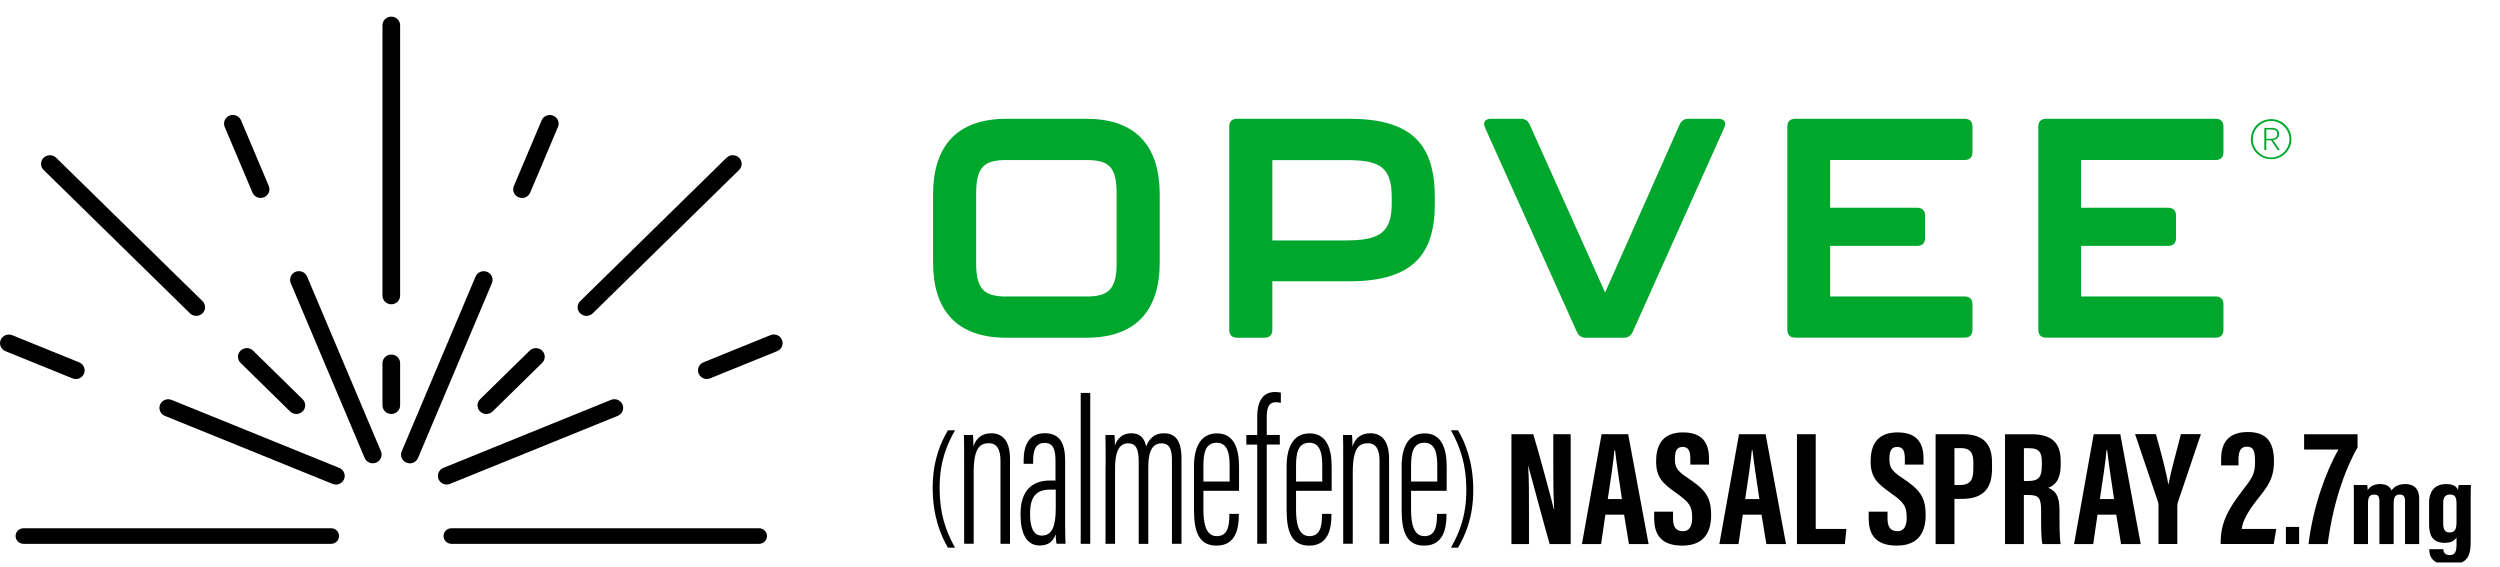
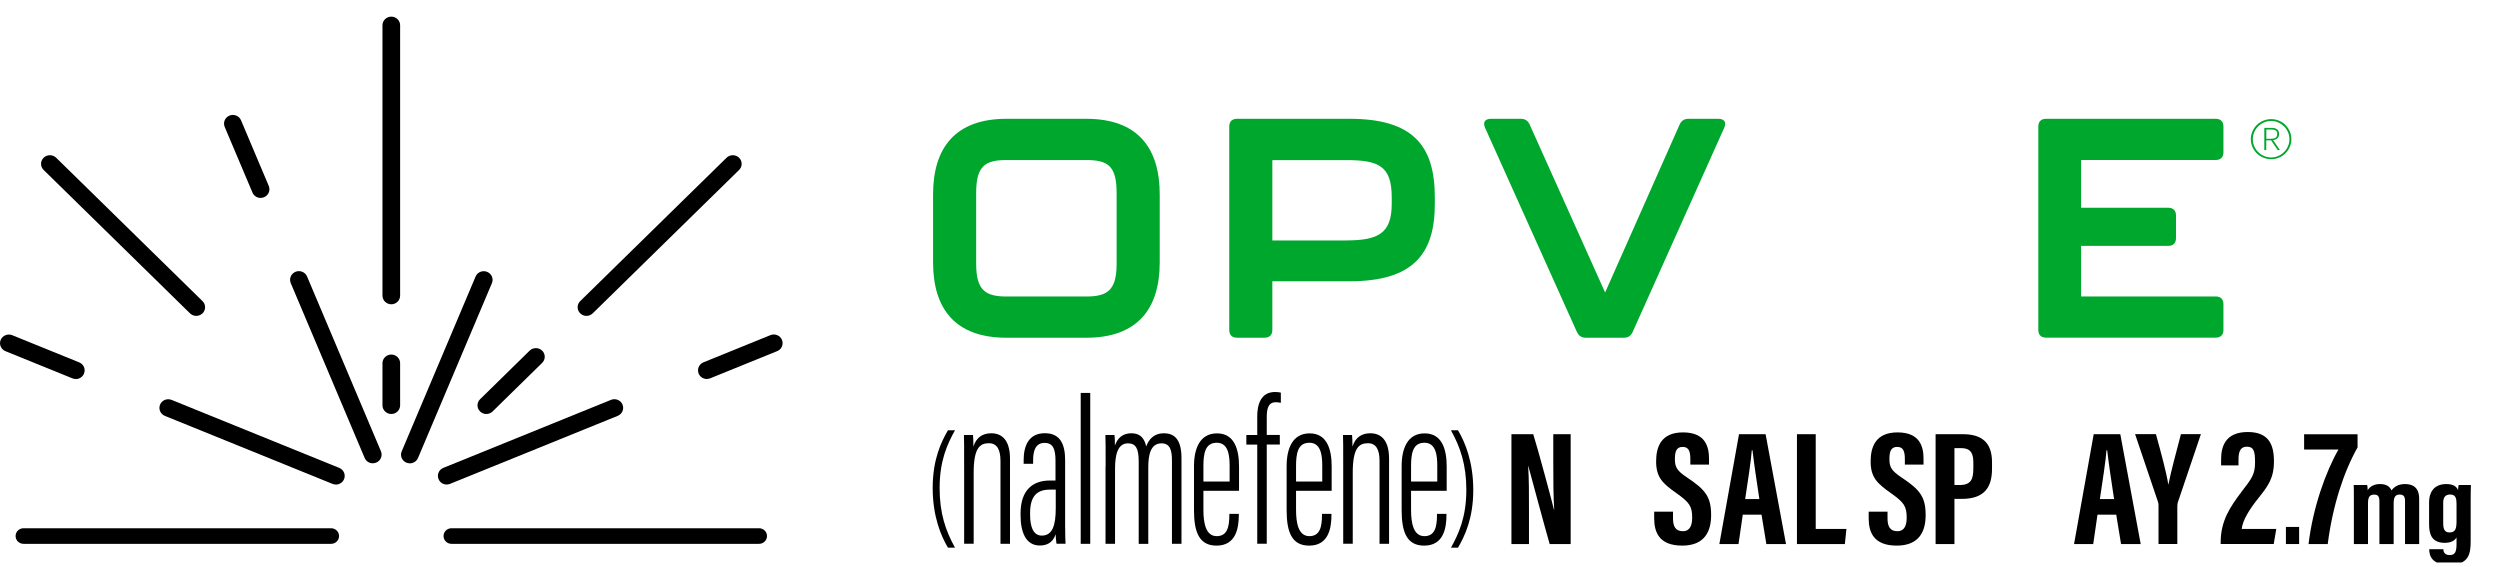
<svg xmlns="http://www.w3.org/2000/svg" width="172" height="39" viewBox="0 0 172 39" fill="none">
  <g clip-path="url(#clip0_936_918)">
-     <path d="M20.388 28.483C20.231 28.483 20.079 28.423 19.959 28.308L16.551 24.966C16.312 24.735 16.312 24.355 16.551 24.124C16.789 23.893 17.173 23.893 17.411 24.124L20.82 27.466C21.058 27.697 21.058 28.077 20.82 28.308C20.701 28.423 20.544 28.483 20.392 28.483H20.388Z" fill="black" />
    <path d="M13.5 21.733C13.344 21.733 13.191 21.673 13.072 21.558L3.003 11.694C2.764 11.463 2.764 11.083 3.003 10.852C3.241 10.621 3.625 10.621 3.863 10.852L13.932 20.716C14.171 20.947 14.171 21.327 13.932 21.558C13.813 21.673 13.656 21.733 13.504 21.733H13.5Z" fill="black" />
    <path d="M23.107 33.336C23.029 33.336 22.95 33.321 22.876 33.291L11.343 28.613C11.034 28.486 10.885 28.139 11.015 27.834C11.142 27.532 11.496 27.387 11.809 27.514L23.341 32.192C23.651 32.319 23.8 32.665 23.669 32.971C23.573 33.198 23.345 33.34 23.107 33.34V33.336Z" fill="black" />
    <path d="M5.215 26.076C5.137 26.076 5.059 26.061 4.984 26.031L0.376 24.161C0.067 24.035 -0.082 23.688 0.048 23.383C0.175 23.081 0.533 22.936 0.842 23.062L5.45 24.932C5.759 25.059 5.908 25.405 5.777 25.711C5.681 25.938 5.453 26.08 5.215 26.08V26.076Z" fill="black" />
    <path d="M26.922 28.483C26.586 28.483 26.314 28.215 26.314 27.887V24.989C26.314 24.661 26.586 24.393 26.922 24.393C27.257 24.393 27.529 24.661 27.529 24.989V27.887C27.529 28.215 27.257 28.483 26.922 28.483Z" fill="black" />
    <path d="M26.922 20.935C26.586 20.935 26.314 20.667 26.314 20.339V1.74C26.314 1.412 26.586 1.144 26.922 1.144C27.257 1.144 27.529 1.412 27.529 1.74V20.339C27.529 20.667 27.257 20.935 26.922 20.935Z" fill="black" />
    <path d="M25.651 31.876C25.413 31.876 25.185 31.738 25.088 31.507L20.004 19.479C19.877 19.173 20.022 18.827 20.331 18.7C20.641 18.573 20.998 18.719 21.125 19.02L26.21 31.049C26.336 31.354 26.191 31.701 25.882 31.828C25.808 31.857 25.726 31.872 25.651 31.872V31.876Z" fill="black" />
    <path d="M17.933 13.619C17.694 13.619 17.467 13.481 17.37 13.25L15.459 8.732C15.333 8.426 15.478 8.08 15.787 7.953C16.1 7.826 16.454 7.972 16.581 8.273L18.491 12.792C18.618 13.098 18.473 13.444 18.164 13.57C18.089 13.6 18.007 13.615 17.933 13.615V13.619Z" fill="black" />
    <path d="M33.459 28.483C33.303 28.483 33.15 28.423 33.031 28.308C32.792 28.077 32.792 27.697 33.031 27.466L36.439 24.124C36.678 23.893 37.061 23.893 37.3 24.124C37.538 24.355 37.538 24.735 37.3 24.966L33.891 28.308C33.772 28.423 33.616 28.483 33.463 28.483H33.459Z" fill="black" />
    <path d="M40.347 21.733C40.191 21.733 40.038 21.673 39.919 21.558C39.68 21.327 39.68 20.947 39.919 20.716L49.988 10.852C50.226 10.621 50.61 10.621 50.848 10.852C51.087 11.083 51.087 11.463 50.848 11.694L40.779 21.558C40.66 21.673 40.503 21.733 40.351 21.733H40.347Z" fill="black" />
    <path d="M30.736 33.337C30.498 33.337 30.27 33.199 30.174 32.968C30.047 32.663 30.192 32.316 30.502 32.189L42.035 27.511C42.344 27.384 42.701 27.529 42.828 27.831C42.955 28.137 42.809 28.483 42.5 28.61L30.967 33.288C30.893 33.318 30.811 33.333 30.736 33.333V33.337Z" fill="black" />
    <path d="M48.632 26.076C48.393 26.076 48.166 25.938 48.069 25.707C47.943 25.402 48.088 25.055 48.397 24.928L53.005 23.058C53.314 22.932 53.672 23.077 53.798 23.379C53.925 23.684 53.78 24.031 53.471 24.157L48.863 26.027C48.788 26.057 48.706 26.072 48.632 26.072V26.076Z" fill="black" />
    <path d="M28.195 31.876C28.117 31.876 28.039 31.861 27.964 31.831C27.655 31.705 27.506 31.358 27.637 31.053L32.721 19.024C32.848 18.723 33.202 18.577 33.515 18.704C33.824 18.831 33.973 19.177 33.843 19.483L28.758 31.511C28.661 31.738 28.434 31.88 28.195 31.88V31.876Z" fill="black" />
-     <path d="M35.914 13.619C35.835 13.619 35.757 13.604 35.683 13.574C35.373 13.448 35.224 13.101 35.355 12.796L37.266 8.277C37.392 7.976 37.75 7.83 38.059 7.957C38.368 8.084 38.517 8.43 38.387 8.736L36.476 13.254C36.379 13.481 36.152 13.623 35.914 13.623V13.619Z" fill="black" />
    <path d="M22.779 37.416H1.62C1.319 37.416 1.073 37.177 1.073 36.879C1.073 36.581 1.319 36.343 1.62 36.343H22.779C23.081 36.343 23.327 36.581 23.327 36.879C23.327 37.177 23.081 37.416 22.779 37.416Z" fill="black" />
    <path d="M52.222 37.416H31.064C30.762 37.416 30.516 37.177 30.516 36.879C30.516 36.581 30.762 36.343 31.064 36.343H52.222C52.524 36.343 52.77 36.581 52.77 36.879C52.77 37.177 52.524 37.416 52.222 37.416Z" fill="black" />
    <path d="M64.195 18.052V13.381C64.195 10.181 65.711 8.173 69.25 8.173H74.734C78.276 8.173 79.789 10.177 79.789 13.381V18.052C79.789 21.229 78.273 23.237 74.734 23.237H69.25C65.708 23.237 64.195 21.233 64.195 18.052ZM74.734 20.399C76.164 20.399 76.823 19.993 76.823 18.16V13.273C76.823 11.417 76.228 11.011 74.734 11.011H69.25C67.779 11.011 67.16 11.417 67.16 13.273V18.16C67.16 19.996 67.824 20.399 69.25 20.399H74.734Z" fill="#00A72D" />
    <path d="M84.572 22.705V8.706C84.572 8.363 84.766 8.173 85.105 8.173H92.849C97.204 8.173 98.716 10.009 98.716 13.571V14.04C98.716 17.497 97.2 19.352 92.849 19.352H87.537V22.701C87.537 23.044 87.343 23.234 87.004 23.234H85.105C84.762 23.234 84.572 23.04 84.572 22.701V22.705ZM92.614 16.54C94.812 16.54 95.751 16.07 95.751 14.021V13.574C95.751 11.421 94.853 11.015 92.614 11.015H87.537V16.543H92.614V16.54Z" fill="#00A72D" />
    <path d="M108.487 22.831L102.173 8.791C102.002 8.408 102.173 8.173 102.579 8.173H104.628C104.926 8.173 105.12 8.3 105.246 8.579L110.432 20.123L115.554 8.579C115.68 8.3 115.874 8.173 116.172 8.173H118.221C118.627 8.173 118.798 8.408 118.627 8.791L112.331 22.831C112.205 23.107 112.011 23.237 111.713 23.237H109.109C108.811 23.237 108.617 23.111 108.491 22.831H108.487Z" fill="#00A72D" />
-     <path d="M122.97 22.705V8.706C122.97 8.363 123.164 8.173 123.503 8.173H135.174C135.516 8.173 135.706 8.367 135.706 8.706V10.475C135.706 10.818 135.513 11.008 135.174 11.008H125.913V14.293H131.911C132.253 14.293 132.443 14.487 132.443 14.826V16.383C132.443 16.726 132.25 16.916 131.911 16.916H125.913V20.395H135.174C135.516 20.395 135.706 20.589 135.706 20.928V22.697C135.706 23.04 135.513 23.23 135.174 23.23H123.503C123.16 23.23 122.97 23.036 122.97 22.697V22.705Z" fill="#00A72D" />
    <path d="M140.236 22.705V8.706C140.236 8.363 140.43 8.173 140.769 8.173H152.44C152.783 8.173 152.973 8.367 152.973 8.706V10.475C152.973 10.818 152.779 11.008 152.44 11.008H143.179V14.293H149.177C149.519 14.293 149.709 14.487 149.709 14.826V16.383C149.709 16.726 149.516 16.916 149.177 16.916H143.179V20.395H152.44C152.783 20.395 152.973 20.589 152.973 20.928V22.697C152.973 23.04 152.779 23.23 152.44 23.23H140.769C140.426 23.23 140.236 23.036 140.236 22.697V22.705Z" fill="#00A72D" />
    <path d="M154.857 9.577C154.857 9.387 154.895 9.205 154.969 9.037C155.044 8.87 155.141 8.721 155.267 8.598C155.394 8.475 155.543 8.374 155.714 8.303C155.886 8.233 156.068 8.195 156.258 8.195C156.448 8.195 156.631 8.233 156.798 8.303C156.966 8.374 157.115 8.471 157.238 8.598C157.361 8.721 157.461 8.87 157.536 9.037C157.61 9.205 157.648 9.387 157.648 9.577C157.648 9.767 157.61 9.946 157.536 10.114C157.461 10.281 157.364 10.427 157.238 10.55C157.115 10.672 156.966 10.773 156.798 10.844C156.631 10.915 156.448 10.952 156.258 10.952C156.068 10.952 155.886 10.915 155.714 10.844C155.543 10.773 155.394 10.676 155.267 10.55C155.141 10.427 155.04 10.281 154.969 10.114C154.895 9.946 154.857 9.767 154.857 9.577ZM154.992 9.577C154.992 9.749 155.025 9.909 155.092 10.062C155.159 10.214 155.249 10.348 155.364 10.46C155.48 10.576 155.614 10.665 155.766 10.732C155.919 10.799 156.083 10.833 156.258 10.833C156.433 10.833 156.59 10.799 156.742 10.732C156.895 10.665 157.025 10.576 157.141 10.46C157.256 10.345 157.346 10.214 157.413 10.062C157.48 9.909 157.513 9.749 157.513 9.577C157.513 9.406 157.48 9.246 157.413 9.093C157.346 8.94 157.256 8.806 157.141 8.694C157.025 8.583 156.895 8.49 156.742 8.423C156.59 8.355 156.429 8.322 156.258 8.322C156.087 8.322 155.919 8.355 155.766 8.423C155.614 8.49 155.48 8.579 155.364 8.694C155.249 8.81 155.159 8.94 155.092 9.093C155.025 9.246 154.992 9.406 154.992 9.577ZM156.705 10.326L156.254 9.656H155.919V10.326H155.785V8.795H156.299C156.456 8.795 156.578 8.832 156.668 8.903C156.757 8.974 156.802 9.082 156.802 9.223C156.802 9.358 156.757 9.458 156.672 9.525C156.586 9.592 156.493 9.629 156.388 9.637L156.858 10.326H156.701H156.705ZM156.672 9.216C156.672 9.093 156.634 9.011 156.556 8.97C156.478 8.929 156.396 8.911 156.303 8.911H155.923V9.551H156.213C156.355 9.551 156.467 9.529 156.549 9.48C156.631 9.432 156.672 9.346 156.672 9.216Z" fill="#00A72D" />
    <path d="M103.987 37.43V29.872H105.488C105.823 30.938 106.825 34.67 106.915 35.072H106.93C106.87 34.141 106.866 33.079 106.866 31.835V29.872H108.062V37.43H106.617C106.352 36.529 105.235 32.383 105.149 32.062H105.138C105.197 32.979 105.194 34.003 105.194 35.363V37.43H103.987Z" fill="black" />
-     <path d="M110.45 35.408L110.156 37.43H108.837L110.189 29.872H112.018L113.423 37.43H112.07L111.739 35.408H110.446H110.45ZM111.59 34.335C111.396 33.05 111.214 31.831 111.117 30.978H111.068C111.031 31.601 110.781 33.221 110.614 34.335H111.59Z" fill="black" />
    <path d="M115.103 35.206V35.672C115.103 36.234 115.289 36.547 115.785 36.547C116.28 36.547 116.422 36.115 116.422 35.627C116.422 34.815 116.228 34.562 115.326 33.921C114.421 33.28 113.941 32.867 113.941 31.749C113.941 30.755 114.276 29.749 115.792 29.749C117.342 29.749 117.58 30.744 117.58 31.563V31.965H116.295V31.593C116.295 31.068 116.198 30.747 115.766 30.747C115.334 30.747 115.233 31.075 115.233 31.578C115.233 32.111 115.345 32.375 116.083 32.859C117.338 33.698 117.725 34.182 117.725 35.449C117.725 36.521 117.308 37.538 115.74 37.538C114.172 37.538 113.807 36.648 113.807 35.653V35.203H115.103V35.206Z" fill="black" />
    <path d="M119.904 35.408L119.61 37.43H118.292L119.644 29.872H121.473L122.877 37.43H121.525L121.193 35.408H119.901H119.904ZM121.044 34.335C120.851 33.05 120.668 31.831 120.571 30.978H120.523C120.486 31.601 120.236 33.221 120.068 34.335H121.044Z" fill="black" />
    <path d="M123.626 29.872H124.922V36.391H127.034L126.926 37.434H123.63V29.876L123.626 29.872Z" fill="black" />
    <path d="M129.862 35.206V35.672C129.862 36.234 130.048 36.547 130.543 36.547C131.039 36.547 131.18 36.115 131.18 35.627C131.18 34.815 130.987 34.562 130.085 33.921C129.18 33.28 128.7 32.867 128.7 31.749C128.7 30.755 129.035 29.749 130.551 29.749C132.101 29.749 132.339 30.744 132.339 31.563V31.965H131.054V31.593C131.054 31.068 130.957 30.747 130.525 30.747C130.093 30.747 129.992 31.075 129.992 31.578C129.992 32.111 130.104 32.375 130.841 32.859C132.097 33.698 132.484 34.182 132.484 35.449C132.484 36.521 132.067 37.538 130.499 37.538C128.93 37.538 128.565 36.648 128.565 35.653V35.203H129.862V35.206Z" fill="black" />
    <path d="M133.169 29.872H135.036C136.369 29.872 137.051 30.464 137.051 31.802V32.249C137.051 33.497 136.556 34.324 134.965 34.324H134.466V37.43H133.169V29.872ZM134.466 33.37H134.82C135.628 33.37 135.766 32.945 135.766 32.208V31.835C135.766 31.284 135.654 30.833 134.935 30.833H134.466V33.37Z" fill="black" />
-     <path d="M139.242 34.052V37.434H137.945V29.876H139.741C141.019 29.876 141.775 30.338 141.775 31.698V31.984C141.775 33.147 141.246 33.441 140.922 33.56C141.41 33.769 141.693 34.085 141.693 35.11C141.693 35.747 141.682 36.972 141.771 37.434H140.519C140.408 36.976 140.43 35.736 140.43 35.188C140.43 34.268 140.3 34.056 139.547 34.056H139.245L139.242 34.052ZM139.242 33.091H139.54C140.225 33.091 140.478 32.86 140.478 32.037V31.776C140.478 31.191 140.344 30.837 139.61 30.837H139.245V33.091H139.242Z" fill="black" />
    <path d="M144.308 35.408L144.014 37.43H142.695L144.047 29.872H145.876L147.28 37.43H145.928L145.597 35.408H144.304H144.308ZM145.448 34.335C145.254 33.05 145.071 31.831 144.975 30.978H144.926C144.889 31.601 144.639 33.221 144.472 34.335H145.448Z" fill="black" />
    <path d="M148.506 37.43V34.752C148.506 34.655 148.495 34.599 148.458 34.495L146.893 29.868H148.327C148.666 31.094 149.05 32.506 149.177 33.329H149.188C149.359 32.435 149.739 31.075 150.048 29.868H151.423L149.825 34.592C149.814 34.648 149.799 34.722 149.799 34.879V37.426H148.502L148.506 37.43Z" fill="black" />
    <path d="M152.782 37.43V37.285C152.793 35.843 153.404 34.908 154.235 33.813C154.909 32.93 155.148 32.651 155.148 31.805C155.148 31.038 155.055 30.732 154.585 30.732C154.168 30.732 154.008 31.023 154.008 31.622V32.021H152.812V31.589C152.812 30.713 153.117 29.723 154.645 29.723C156.045 29.723 156.448 30.535 156.448 31.73C156.448 32.926 156.027 33.455 155.345 34.312C154.768 35.038 154.295 35.78 154.231 36.391H156.608L156.433 37.426H152.786L152.782 37.43Z" fill="black" />
    <path d="M157.271 37.43V36.253H158.18V37.43H157.271Z" fill="black" />
    <path d="M162.2 29.872V30.781C161.25 32.468 160.49 34.763 160.147 37.434H158.828C159.123 34.931 160.017 32.435 160.888 30.926H158.523V29.876H162.2V29.872Z" fill="black" />
    <path d="M161.946 34.543C161.946 33.735 161.946 33.549 161.935 33.366H162.863C162.889 33.489 162.889 33.586 162.896 33.724C163.068 33.448 163.362 33.303 163.753 33.303C164.144 33.303 164.416 33.448 164.535 33.742C164.707 33.515 164.96 33.303 165.474 33.303C165.988 33.303 166.439 33.526 166.439 34.32V37.43H165.466V34.465C165.466 34.182 165.377 34.025 165.105 34.025C164.762 34.025 164.684 34.245 164.684 34.648V37.43H163.704V34.487C163.704 34.115 163.574 34.029 163.339 34.029C162.993 34.029 162.918 34.253 162.918 34.64V37.434H161.946V34.547V34.543Z" fill="black" />
    <path d="M169.982 37.203C169.982 38.104 169.877 38.857 168.488 38.857C167.325 38.857 167.132 38.25 167.132 37.799V37.784H168.104V37.803C168.104 37.914 168.152 38.19 168.54 38.19C168.927 38.19 169.009 37.933 169.009 37.419V36.976C168.886 37.199 168.614 37.348 168.205 37.348C167.314 37.348 167.121 36.771 167.121 36.074V34.539C167.121 33.988 167.37 33.303 168.309 33.303C168.823 33.303 169.032 33.504 169.114 33.724C169.114 33.601 169.14 33.433 169.158 33.366H170C169.989 33.616 169.982 33.955 169.982 34.383V37.207V37.203ZM168.093 34.584V36.011C168.093 36.424 168.208 36.633 168.525 36.633C168.938 36.633 169.009 36.361 169.009 35.862V34.67C169.009 34.323 168.968 34.022 168.573 34.022C168.264 34.022 168.093 34.189 168.093 34.581V34.584Z" fill="black" />
    <path d="M65.704 29.604C65.178 30.546 64.646 31.693 64.646 33.578C64.646 35.314 65.055 36.506 65.704 37.68H65.219C64.731 36.86 64.169 35.519 64.169 33.567C64.169 31.615 64.757 30.393 65.219 29.604H65.704Z" fill="black" />
    <path d="M66.333 32.185C66.333 30.695 66.333 30.319 66.318 29.928H66.941C66.955 30.095 66.97 30.33 66.97 30.725C67.171 30.095 67.6 29.809 68.2 29.809C68.877 29.809 69.488 30.215 69.488 31.563V37.412H68.833V31.712C68.833 30.952 68.609 30.494 68.036 30.494C67.41 30.494 66.989 30.826 66.989 32.524V37.408H66.333V32.181V32.185Z" fill="black" />
    <path d="M73.284 36.286C73.284 36.827 73.296 37.236 73.31 37.411H72.688C72.651 37.203 72.629 36.901 72.629 36.76C72.42 37.382 71.969 37.531 71.534 37.531C70.587 37.531 70.215 36.629 70.215 35.456V35.322C70.215 33.735 71.038 33.06 72.226 33.06H72.618V31.712C72.618 30.971 72.487 30.471 71.873 30.471C71.258 30.471 71.079 30.986 71.079 31.656V31.909H70.427V31.66C70.427 30.643 70.792 29.805 71.891 29.805C72.99 29.805 73.281 30.635 73.281 31.663V36.283L73.284 36.286ZM72.636 33.686H72.234C71.362 33.686 70.871 34.111 70.871 35.295V35.426C70.871 36.193 71.068 36.849 71.671 36.849C72.413 36.849 72.636 36.152 72.636 34.953V33.686Z" fill="black" />
    <path d="M74.353 37.415V27.033H75.009V37.415H74.353Z" fill="black" />
    <path d="M76.067 32.074C76.067 30.811 76.067 30.308 76.052 29.928H76.674C76.704 30.14 76.704 30.416 76.704 30.658C76.879 30.151 77.229 29.809 77.833 29.809C78.328 29.809 78.716 30.028 78.857 30.714C79.043 30.222 79.394 29.809 80.064 29.809C80.671 29.809 81.286 30.081 81.286 31.511V37.415H80.63V31.686C80.63 31.053 80.541 30.502 79.912 30.502C79.166 30.502 79.002 31.284 79.002 32.141V37.419H78.343V31.768C78.343 30.874 78.157 30.502 77.602 30.502C76.887 30.502 76.715 31.31 76.715 32.256V37.415H76.06V32.077L76.067 32.074Z" fill="black" />
    <path d="M82.795 33.758V35.073C82.795 35.937 82.936 36.887 83.711 36.887C84.422 36.887 84.579 36.276 84.579 35.434V35.356H85.231V35.423C85.231 36.35 85.026 37.539 83.696 37.539C82.511 37.539 82.147 36.622 82.147 35.099V32.074C82.147 30.859 82.552 29.816 83.73 29.816C84.907 29.816 85.246 30.882 85.246 32.085V33.765H82.795V33.758ZM84.598 33.124V32.07C84.598 31.37 84.527 30.461 83.715 30.461C82.903 30.461 82.795 31.217 82.795 32.085V33.128H84.598V33.124Z" fill="black" />
    <path d="M86.498 37.415V30.587H85.749V29.927H86.498V28.646C86.498 27.819 86.755 26.97 87.72 26.97C87.854 26.97 88.032 26.985 88.122 27.018V27.715C88.003 27.689 87.906 27.674 87.779 27.674C87.261 27.674 87.153 28.098 87.153 28.713V29.924H88.051V30.583H87.153V37.411H86.498V37.415Z" fill="black" />
    <path d="M89.168 33.758V35.073C89.168 35.937 89.31 36.887 90.085 36.887C90.796 36.887 90.953 36.276 90.953 35.434V35.356H91.604V35.423C91.604 36.35 91.4 37.539 90.07 37.539C88.885 37.539 88.52 36.622 88.52 35.099V32.074C88.52 30.859 88.926 29.816 90.103 29.816C91.28 29.816 91.619 30.882 91.619 32.085V33.765H89.168V33.758ZM90.971 33.124V32.07C90.971 31.37 90.9 30.461 90.088 30.461C89.276 30.461 89.168 31.217 89.168 32.085V33.128H90.971V33.124Z" fill="black" />
    <path d="M92.413 32.185C92.413 30.695 92.413 30.319 92.398 29.928H93.02C93.035 30.095 93.05 30.33 93.05 30.725C93.251 30.095 93.679 29.809 94.279 29.809C94.957 29.809 95.568 30.215 95.568 31.563V37.412H94.912V31.712C94.912 30.952 94.689 30.494 94.115 30.494C93.489 30.494 93.069 30.826 93.069 32.524V37.408H92.413V32.181V32.185Z" fill="black" />
    <path d="M97.081 33.758V35.073C97.081 35.937 97.222 36.887 97.997 36.887C98.709 36.887 98.865 36.276 98.865 35.434V35.356H99.517V35.423C99.517 36.35 99.312 37.539 97.982 37.539C96.798 37.539 96.433 36.622 96.433 35.099V32.074C96.433 30.859 96.839 29.816 98.016 29.816C99.193 29.816 99.532 30.882 99.532 32.085V33.765H97.081V33.758ZM98.884 33.124V32.07C98.884 31.37 98.813 30.461 98.001 30.461C97.189 30.461 97.081 31.217 97.081 32.085V33.128H98.884V33.124Z" fill="black" />
    <path d="M99.826 37.68C100.351 36.737 100.884 35.59 100.884 33.705C100.884 31.969 100.474 30.777 99.826 29.604H100.31C100.798 30.423 101.361 31.764 101.361 33.716C101.361 35.668 100.772 36.89 100.31 37.68H99.826Z" fill="black" />
  </g>
  <defs>
    <clipPath id="clip0_936_918">
      <rect width="172" height="38.157" fill="white" transform="translate(0 0.542)" />
    </clipPath>
  </defs>
</svg>